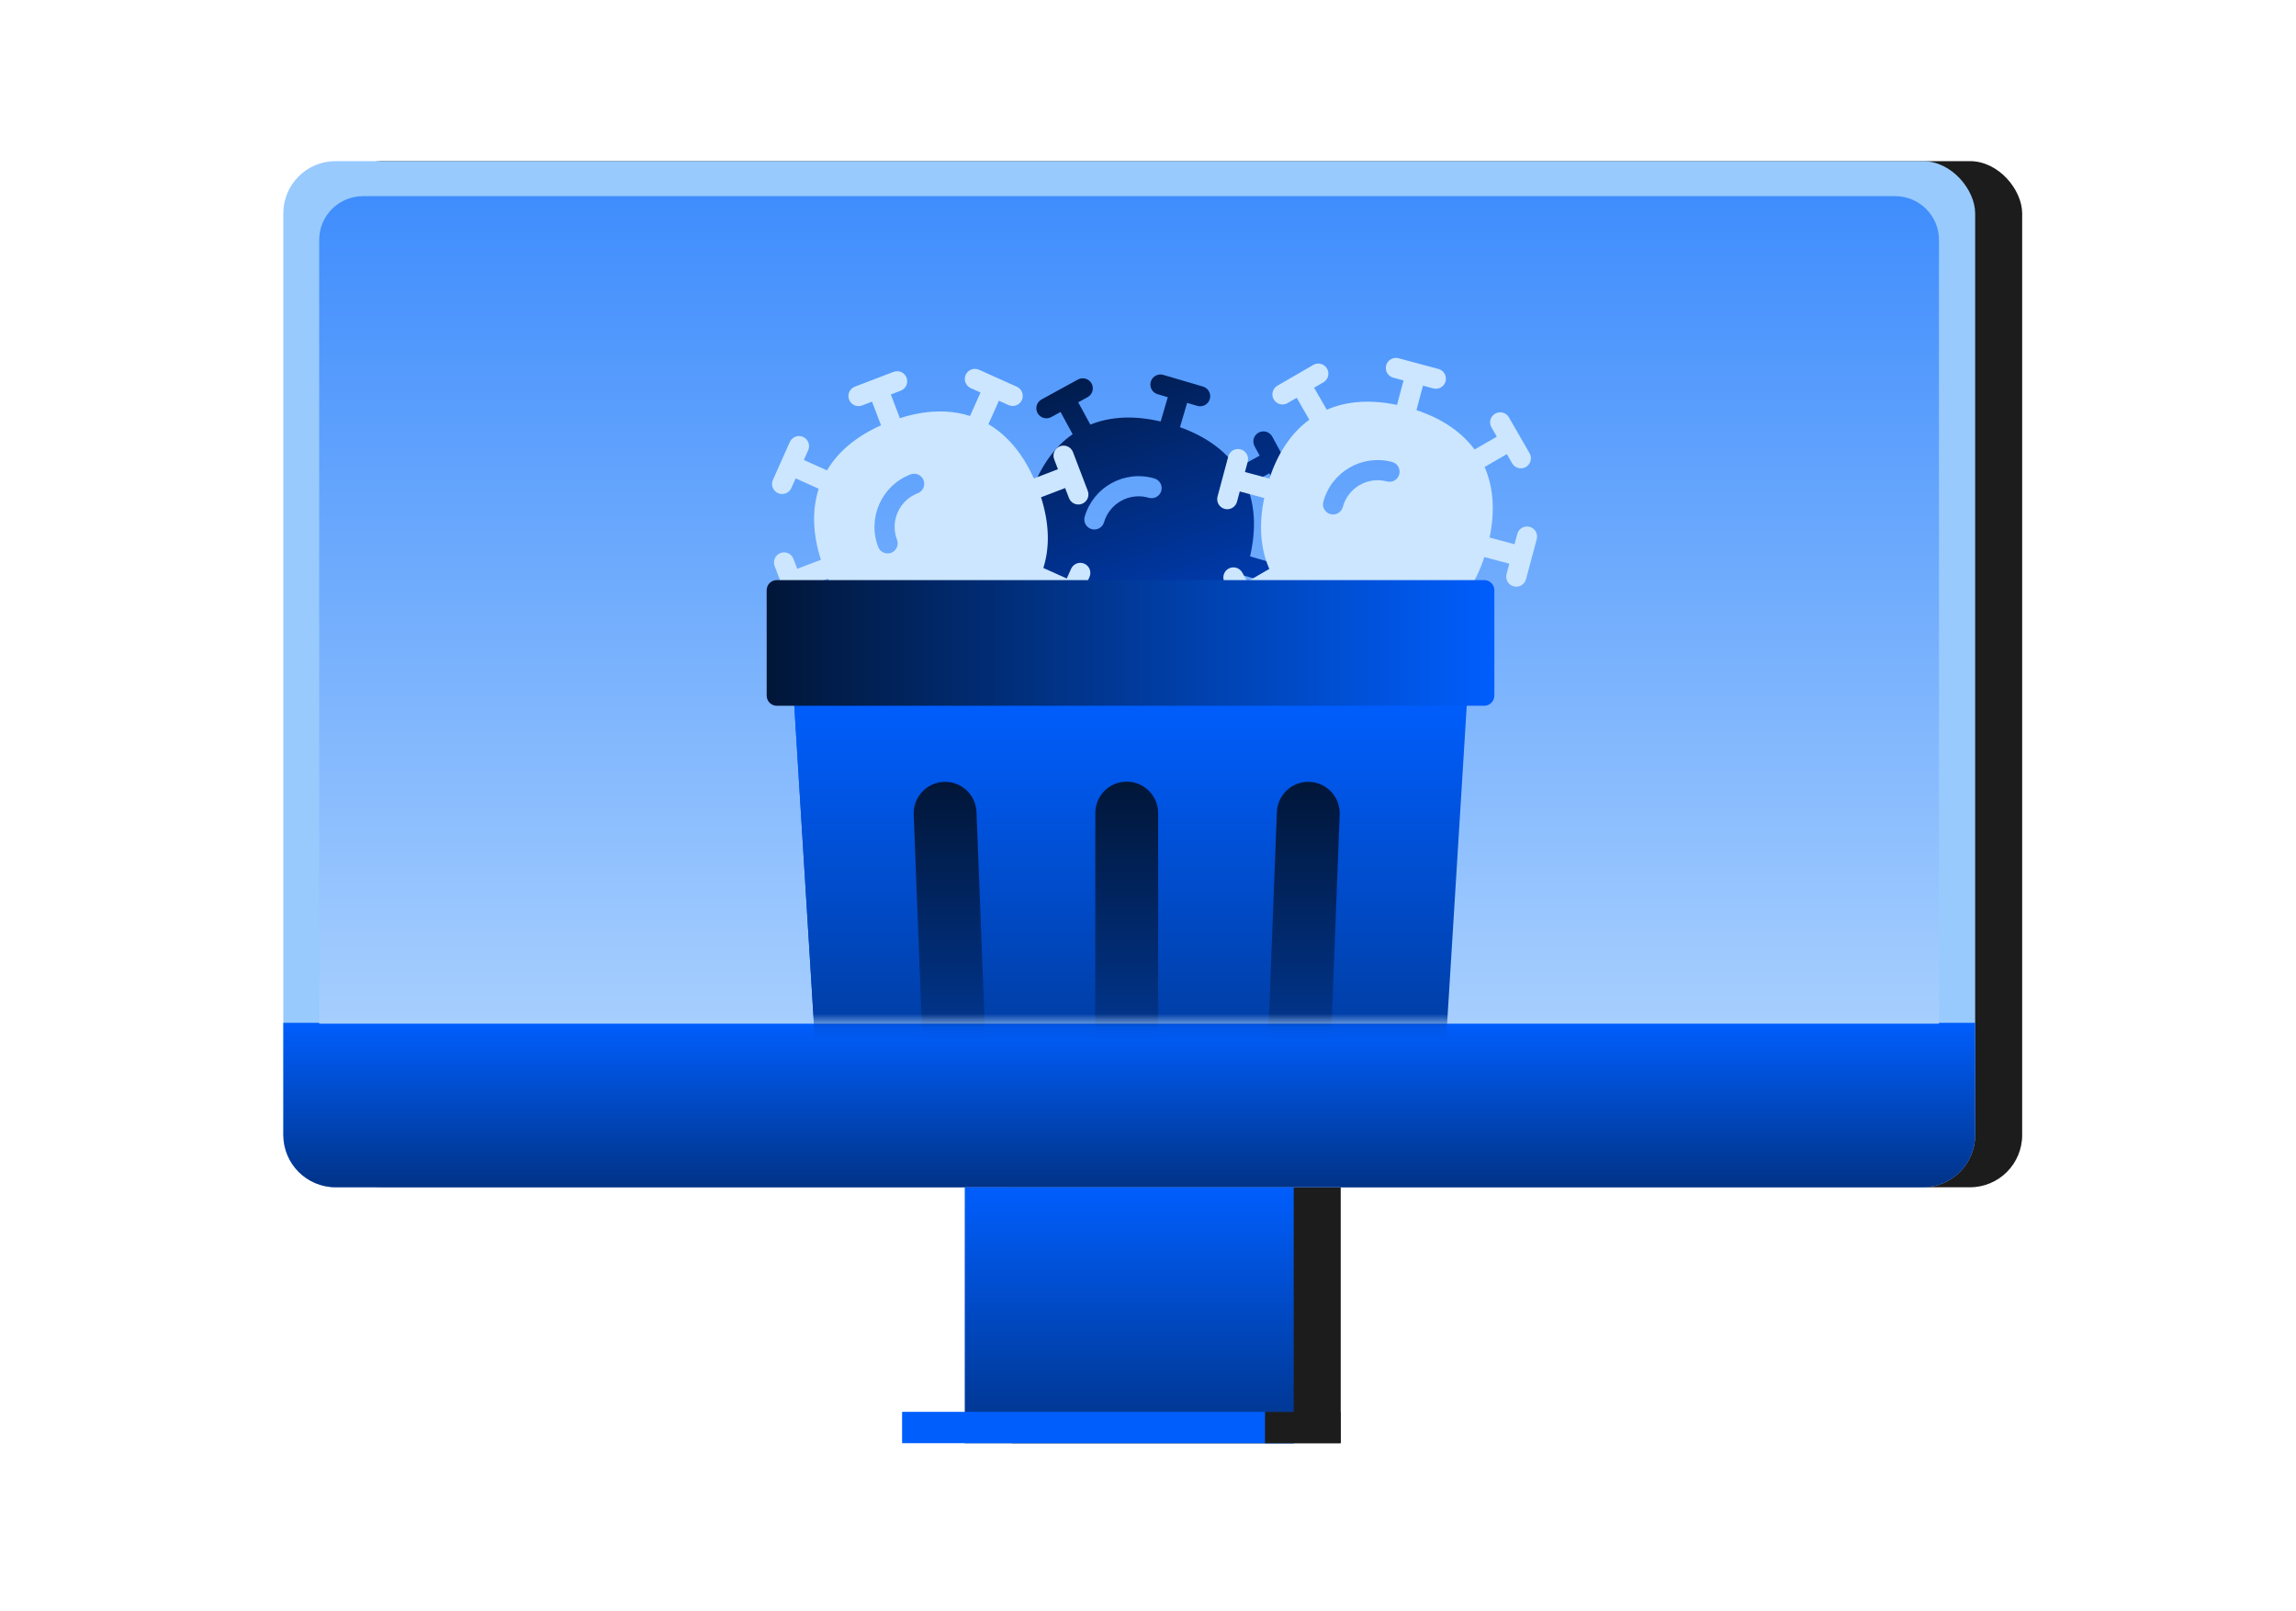
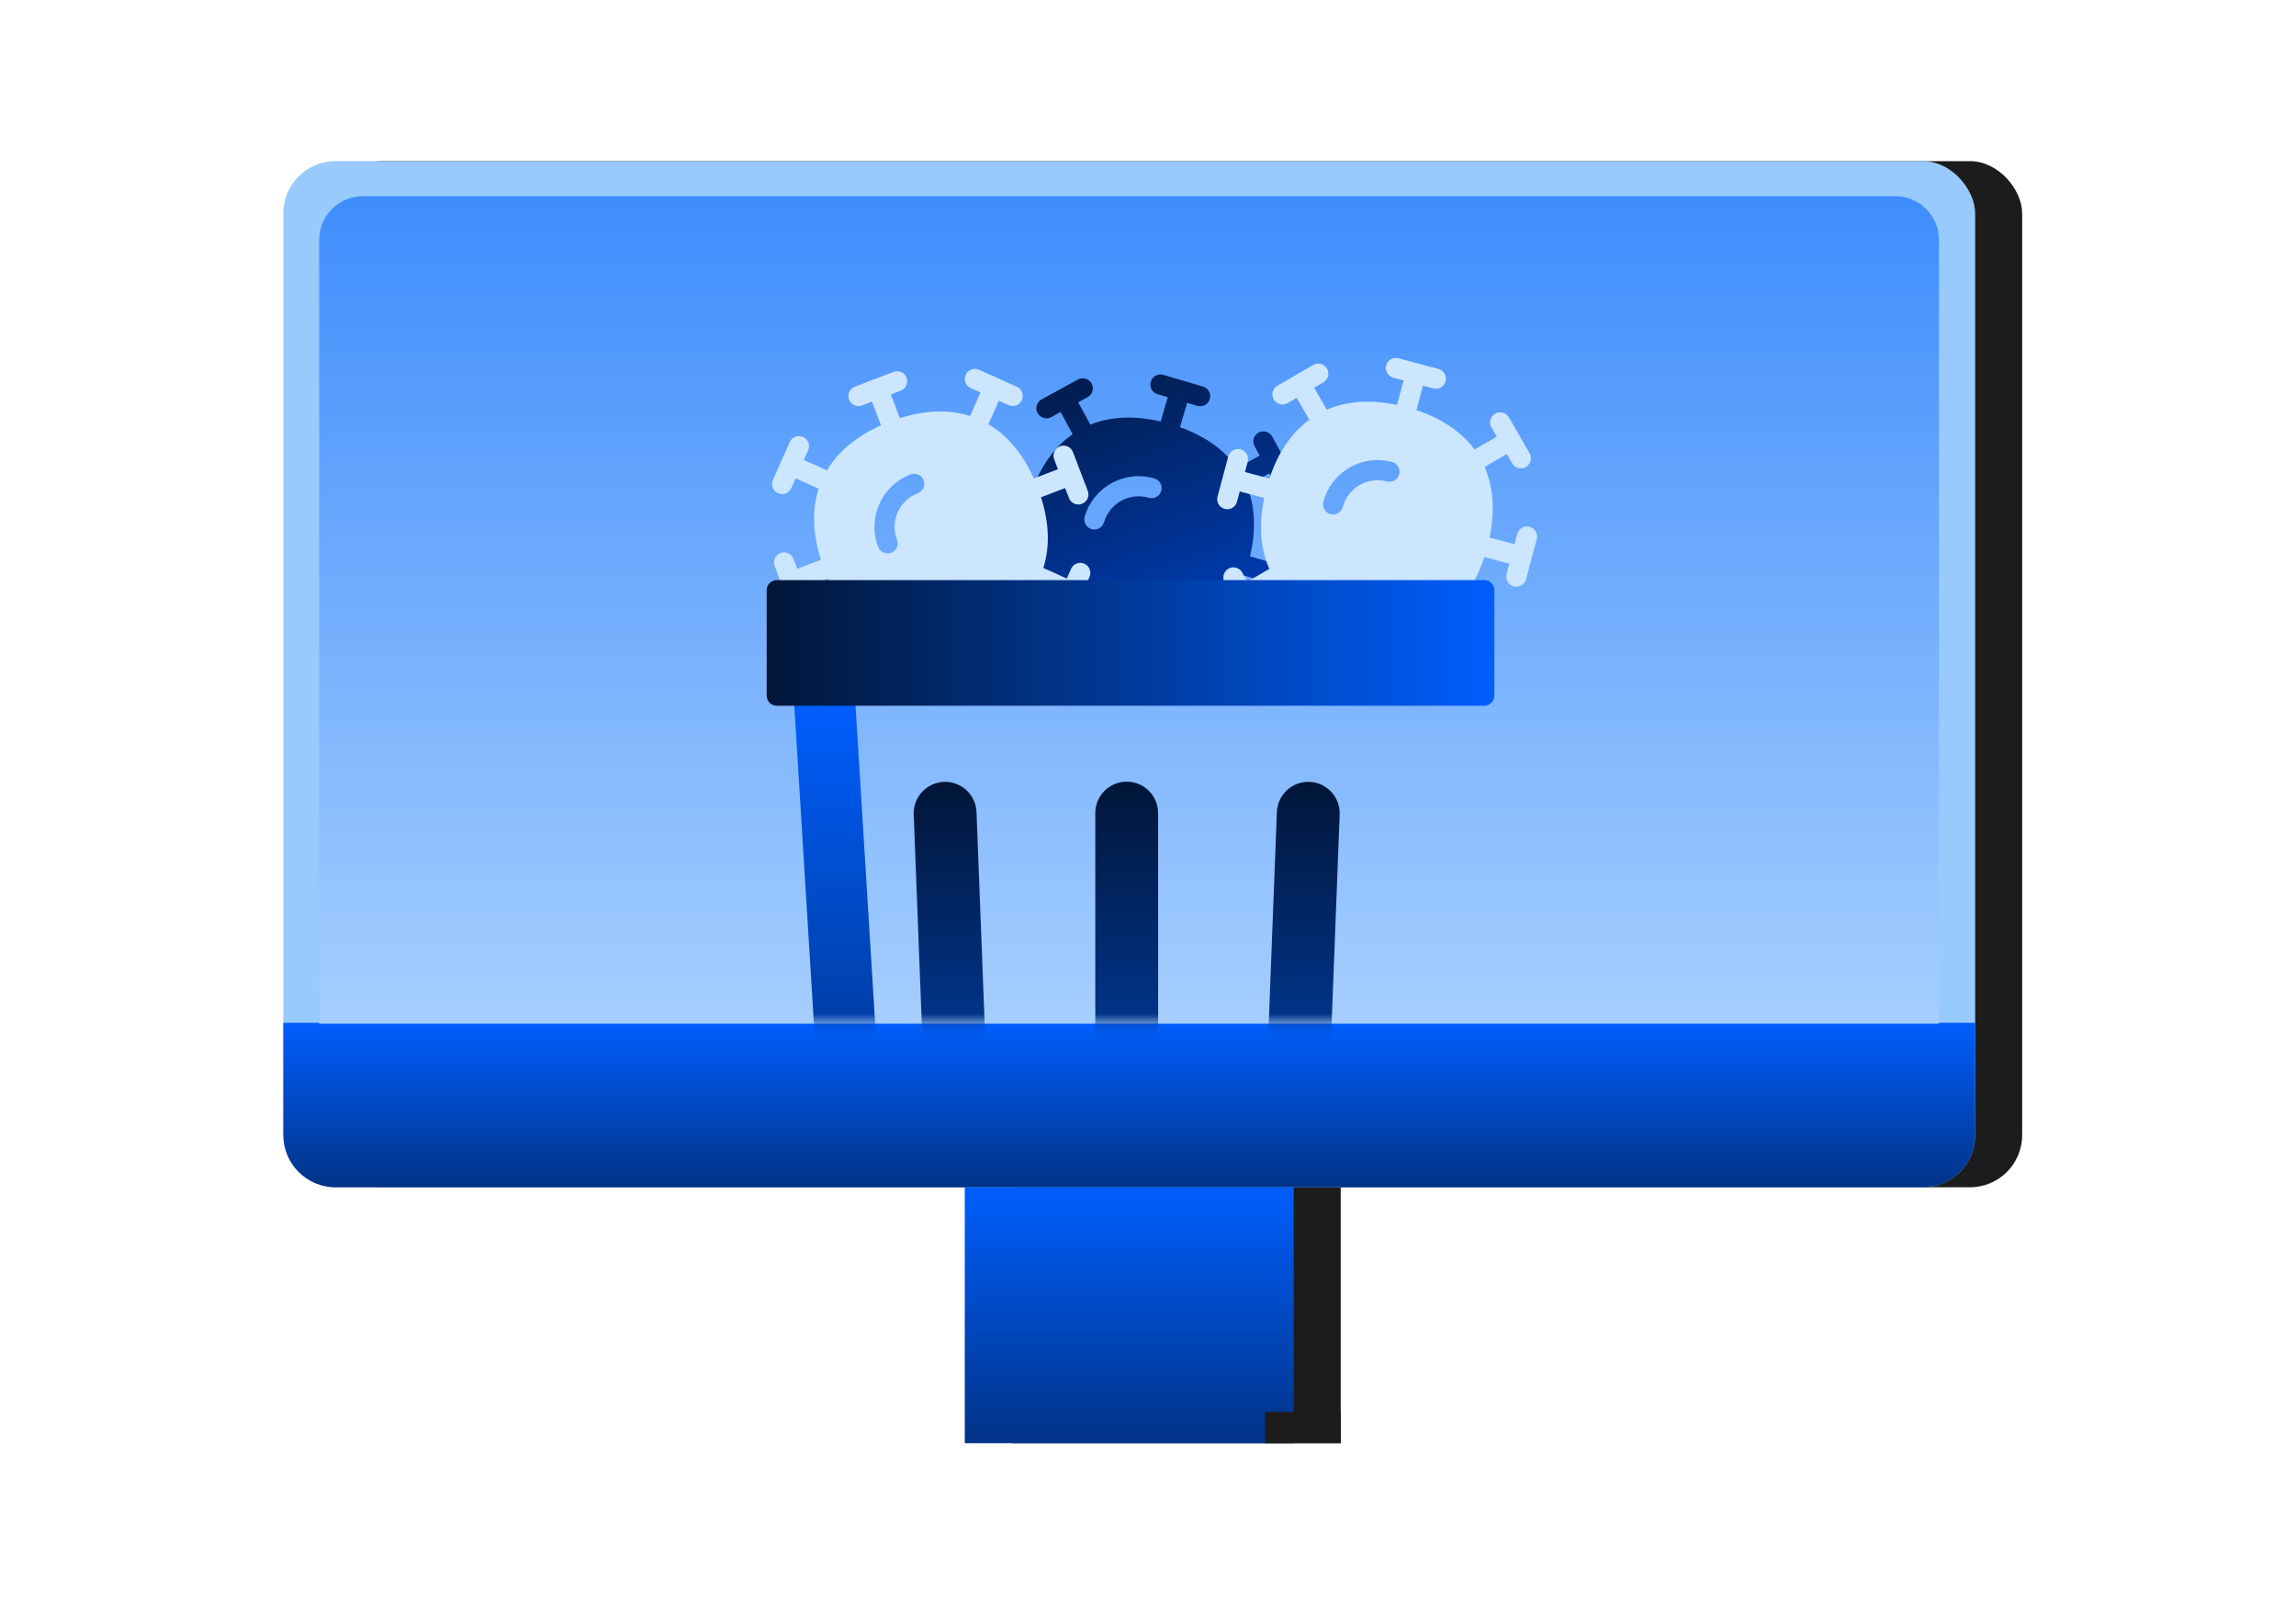
<svg xmlns="http://www.w3.org/2000/svg" width="171" height="120" viewBox="0 0 171 120" fill="none">
  <rect x="75.352" y="88.419" width="24.501" height="19.056" fill="#1C1C1C" />
  <rect x="24.601" y="12" width="126.005" height="76.419" rx="3.889" fill="#1C1C1C" />
  <rect x="21.1" y="12" width="126.005" height="76.419" rx="3.889" fill="#98CAFE" />
  <path d="M21.1 76.169H147.105V84.53C147.105 86.678 145.364 88.419 143.216 88.419H24.989C22.841 88.419 21.1 86.678 21.1 84.53V76.169Z" fill="url(#paint0_linear_2677_155858)" />
-   <path d="M23.772 17.869C23.772 16.068 25.232 14.608 27.032 14.608H141.149C142.95 14.608 144.41 16.068 144.41 17.869V76.232H23.772V17.869Z" fill="url(#paint1_linear_2677_155858)" />
+   <path d="M23.772 17.869C23.772 16.068 25.232 14.608 27.032 14.608H141.149C142.95 14.608 144.41 16.068 144.41 17.869V76.232H23.772V17.869" fill="url(#paint1_linear_2677_155858)" />
  <mask id="mask0_2677_155858" style="mask-type:alpha" maskUnits="userSpaceOnUse" x="23" y="14" width="122" height="63">
    <path d="M23.772 17.869C23.772 16.068 25.232 14.608 27.032 14.608H141.15C142.95 14.608 144.41 16.068 144.41 17.869V76.231H23.772V17.869Z" fill="url(#paint2_linear_2677_155858)" />
  </mask>
  <g mask="url(#mask0_2677_155858)">
    <path d="M89.595 28.787C89.992 28.904 90.22 29.321 90.103 29.718C89.986 30.116 89.57 30.343 89.172 30.227L88.414 30.004L87.882 31.814C89.743 32.481 91.192 33.498 92.139 34.851L93.817 33.932L93.436 33.233C93.239 32.87 93.373 32.414 93.737 32.216C94.101 32.018 94.556 32.152 94.754 32.516L95.478 33.846C95.483 33.854 95.488 33.862 95.493 33.87C95.498 33.88 95.503 33.89 95.508 33.9L96.229 35.227C96.427 35.59 96.293 36.046 95.929 36.244C95.566 36.442 95.11 36.308 94.912 35.944L94.534 35.249L92.857 36.168C93.486 37.706 93.554 39.489 93.101 41.431L94.945 41.974L95.169 41.211C95.286 40.813 95.703 40.586 96.1 40.703C96.498 40.82 96.725 41.236 96.609 41.634L96.184 43.079C96.181 43.092 96.179 43.104 96.175 43.117C96.171 43.129 96.166 43.141 96.162 43.153L95.738 44.598C95.621 44.995 95.204 45.223 94.807 45.106C94.409 44.989 94.182 44.572 94.299 44.175L94.522 43.413L92.678 42.871C92.008 44.749 90.986 46.211 89.626 47.164L90.539 48.844L91.232 48.465C91.596 48.267 92.052 48.4 92.251 48.763C92.45 49.127 92.316 49.583 91.952 49.782L90.619 50.511C90.612 50.515 90.606 50.52 90.6 50.523C90.593 50.527 90.586 50.529 90.58 50.532L89.246 51.263C88.882 51.462 88.426 51.329 88.227 50.965C88.028 50.602 88.162 50.146 88.525 49.947L89.223 49.564L88.308 47.883C86.78 48.509 85.012 48.581 83.086 48.136L82.554 49.946L83.312 50.169C83.71 50.286 83.937 50.703 83.82 51.1C83.704 51.497 83.287 51.725 82.889 51.608L79.932 50.739C79.534 50.622 79.307 50.205 79.424 49.808C79.541 49.411 79.957 49.183 80.355 49.3L81.115 49.523L81.646 47.715C79.778 47.051 78.322 46.037 77.368 44.686L75.71 45.594L76.09 46.293C76.288 46.657 76.154 47.113 75.79 47.311C75.426 47.509 74.971 47.374 74.772 47.01L74.034 45.655C74.034 45.654 74.033 45.652 74.032 45.651L73.297 44.3C73.099 43.936 73.234 43.48 73.598 43.282C73.961 43.084 74.417 43.219 74.615 43.583L74.993 44.276L76.645 43.372C76.007 41.828 75.934 40.037 76.39 38.084L74.581 37.553L74.357 38.315C74.24 38.713 73.823 38.94 73.426 38.823C73.028 38.707 72.801 38.29 72.918 37.892L73.789 34.928C73.905 34.531 74.322 34.303 74.72 34.42C75.117 34.537 75.345 34.954 75.228 35.351L75.004 36.114L76.813 36.645C77.486 34.756 78.516 33.289 79.888 32.335L78.987 30.681L78.295 31.061C77.931 31.26 77.475 31.126 77.276 30.763C77.077 30.4 77.211 29.944 77.574 29.745L78.907 29.015C78.914 29.011 78.921 29.006 78.928 29.003C78.934 28.999 78.941 28.996 78.947 28.993L80.281 28.263C80.645 28.064 81.101 28.198 81.3 28.561C81.498 28.924 81.364 29.38 81.001 29.579L80.303 29.961L81.207 31.621C82.739 31.001 84.513 30.936 86.443 31.389L86.975 29.581L86.215 29.358C85.817 29.241 85.59 28.824 85.707 28.427C85.823 28.029 86.24 27.802 86.638 27.918L89.595 28.787ZM85.979 35.631C83.761 34.979 81.438 36.253 80.786 38.471C80.669 38.869 80.897 39.286 81.294 39.403C81.691 39.519 82.108 39.292 82.225 38.894C82.644 37.468 84.137 36.653 85.556 37.07C85.953 37.186 86.37 36.959 86.487 36.562C86.603 36.164 86.376 35.748 85.979 35.631Z" fill="url(#paint3_linear_2677_155858)" />
    <path d="M66.55 27.694C66.937 27.546 67.371 27.74 67.519 28.127C67.666 28.514 67.472 28.947 67.085 29.095L66.347 29.377L67.02 31.14C68.905 30.544 70.674 30.475 72.247 30.978L73.025 29.23L72.3 28.905C71.922 28.735 71.753 28.291 71.922 27.913C72.092 27.535 72.536 27.366 72.914 27.536L74.295 28.156C74.304 28.159 74.313 28.162 74.322 28.166C74.332 28.17 74.342 28.176 74.352 28.181L75.729 28.799C76.107 28.969 76.277 29.413 76.107 29.791C75.938 30.169 75.493 30.337 75.115 30.168L74.394 29.844L73.616 31.591C75.048 32.434 76.182 33.811 76.998 35.631L78.794 34.945L78.511 34.203C78.363 33.816 78.557 33.382 78.944 33.235C79.331 33.087 79.764 33.281 79.912 33.668L80.449 35.075C80.454 35.087 80.46 35.098 80.465 35.11C80.47 35.122 80.473 35.135 80.477 35.147L81.014 36.554C81.162 36.941 80.968 37.374 80.581 37.522C80.194 37.67 79.761 37.476 79.613 37.089L79.329 36.347L77.533 37.033C78.138 38.933 78.21 40.715 77.705 42.298L79.45 43.081L79.772 42.36C79.941 41.982 80.384 41.812 80.763 41.98C81.141 42.149 81.311 42.593 81.142 42.971L80.522 44.359C80.52 44.366 80.518 44.374 80.515 44.381C80.512 44.387 80.508 44.393 80.504 44.4L79.886 45.789C79.717 46.168 79.273 46.338 78.895 46.169C78.517 46.001 78.347 45.557 78.515 45.179L78.839 44.451L77.093 43.668C76.255 45.091 74.892 46.22 73.09 47.032L73.763 48.795L74.501 48.513C74.888 48.365 75.322 48.559 75.47 48.946C75.618 49.333 75.424 49.766 75.037 49.914L72.157 51.014C71.77 51.161 71.337 50.968 71.189 50.581C71.041 50.194 71.235 49.76 71.622 49.612L72.362 49.33L71.689 47.569C69.801 48.173 68.028 48.248 66.451 47.75L65.681 49.477L66.407 49.803C66.785 49.973 66.954 50.417 66.785 50.794C66.615 51.172 66.171 51.341 65.793 51.172L64.385 50.54C64.384 50.54 64.382 50.539 64.38 50.538L62.978 49.908C62.6 49.739 62.431 49.295 62.6 48.917C62.77 48.539 63.214 48.37 63.592 48.539L64.312 48.863L65.079 47.143C63.637 46.301 62.494 44.919 61.674 43.09L59.913 43.762L60.196 44.505C60.344 44.892 60.15 45.325 59.763 45.473C59.376 45.621 58.943 45.427 58.795 45.04L57.693 42.154C57.545 41.767 57.739 41.333 58.126 41.186C58.513 41.038 58.946 41.232 59.094 41.619L59.377 42.361L61.139 41.688C60.53 39.778 60.461 37.986 60.975 36.396L59.257 35.626L58.936 36.347C58.767 36.726 58.323 36.896 57.945 36.727C57.567 36.559 57.396 36.115 57.565 35.736L58.184 34.348C58.187 34.341 58.189 34.333 58.193 34.326C58.195 34.32 58.199 34.313 58.202 34.307L58.822 32.918C58.99 32.54 59.434 32.369 59.812 32.538C60.191 32.707 60.36 33.151 60.192 33.529L59.868 34.256L61.592 35.029C62.436 33.607 63.808 32.482 65.618 31.673L64.946 29.912L64.206 30.195C63.819 30.343 63.386 30.149 63.238 29.762C63.09 29.375 63.284 28.941 63.671 28.794L66.55 27.694ZM67.817 35.329C65.659 36.154 64.582 38.575 65.406 40.735C65.554 41.122 65.988 41.316 66.375 41.168C66.761 41.02 66.955 40.587 66.808 40.2C66.277 38.811 66.971 37.258 68.353 36.731C68.739 36.583 68.933 36.149 68.786 35.763C68.638 35.376 68.204 35.182 67.817 35.329Z" fill="#CBE6FE" />
    <path d="M107.133 27.477C107.533 27.584 107.77 27.995 107.663 28.395C107.556 28.796 107.145 29.033 106.745 28.926L105.981 28.721L105.493 30.544C107.369 31.166 108.842 32.148 109.821 33.477L111.477 32.519L111.08 31.829C110.873 31.47 110.997 31.011 111.356 30.805C111.715 30.598 112.174 30.722 112.38 31.081L113.136 32.393C113.141 32.401 113.146 32.408 113.151 32.417C113.157 32.426 113.162 32.437 113.167 32.447L113.92 33.755C114.126 34.114 114.003 34.573 113.644 34.78C113.285 34.986 112.827 34.863 112.62 34.504L112.225 33.819L110.571 34.777C111.237 36.3 111.348 38.08 110.941 40.033L112.798 40.531L113.004 39.763C113.111 39.363 113.522 39.126 113.922 39.233C114.323 39.34 114.56 39.751 114.453 40.151L114.063 41.606C114.06 41.619 114.058 41.632 114.055 41.644C114.052 41.657 114.047 41.668 114.043 41.681L113.653 43.136C113.546 43.536 113.135 43.773 112.735 43.666C112.335 43.559 112.097 43.147 112.204 42.747L112.41 41.98L110.553 41.482C109.929 43.376 108.942 44.862 107.604 45.848L108.558 47.505L109.242 47.11C109.6 46.903 110.06 47.025 110.267 47.383C110.475 47.742 110.352 48.201 109.993 48.408L108.678 49.17C108.671 49.174 108.665 49.179 108.659 49.182C108.652 49.186 108.646 49.189 108.639 49.192L107.323 49.955C106.965 50.162 106.505 50.04 106.298 49.681C106.09 49.323 106.213 48.864 106.571 48.656L107.26 48.257L106.305 46.598C104.792 47.26 103.026 47.375 101.09 46.976L100.601 48.798L101.365 49.003C101.765 49.11 102.002 49.522 101.895 49.922C101.788 50.322 101.377 50.559 100.977 50.452L97.999 49.654C97.599 49.547 97.362 49.136 97.469 48.736C97.576 48.336 97.988 48.098 98.388 48.205L99.153 48.41L99.64 46.59C97.757 45.971 96.277 44.992 95.291 43.665L93.655 44.612L94.052 45.302C94.258 45.66 94.135 46.12 93.776 46.326C93.418 46.533 92.959 46.409 92.752 46.05L91.982 44.713C91.981 44.712 91.98 44.71 91.979 44.709L91.212 43.376C91.005 43.017 91.129 42.558 91.488 42.352C91.847 42.145 92.306 42.269 92.513 42.627L92.906 43.312L94.536 42.368C93.861 40.84 93.746 39.051 94.155 37.088L92.333 36.6L92.128 37.368C92.02 37.768 91.609 38.005 91.209 37.898C90.809 37.791 90.572 37.38 90.679 36.98L91.478 33.995C91.586 33.595 91.997 33.358 92.397 33.465C92.797 33.572 93.035 33.983 92.927 34.384L92.722 35.151L94.543 35.639C95.171 33.735 96.165 32.243 97.514 31.257L96.574 29.625L95.89 30.021C95.532 30.229 95.073 30.106 94.865 29.748C94.658 29.389 94.78 28.93 95.138 28.723L96.453 27.961C96.46 27.957 96.467 27.952 96.474 27.948C96.48 27.945 96.486 27.942 96.493 27.938L97.809 27.176C98.168 26.969 98.627 27.091 98.835 27.45C99.042 27.808 98.919 28.267 98.561 28.475L97.872 28.873L98.815 30.511C100.332 29.854 102.104 29.747 104.044 30.154L104.532 28.333L103.767 28.128C103.367 28.021 103.13 27.61 103.237 27.209C103.344 26.809 103.755 26.572 104.156 26.679L107.133 27.477ZM103.682 34.405C101.45 33.807 99.157 35.137 98.559 37.37C98.452 37.77 98.689 38.181 99.089 38.288C99.489 38.395 99.9 38.158 100.008 37.758C100.393 36.322 101.865 35.471 103.294 35.854C103.693 35.961 104.105 35.724 104.212 35.324C104.319 34.924 104.082 34.512 103.682 34.405Z" fill="#CBE6FE" />
-     <path d="M59.136 52.223L62.436 105.679C62.495 106.411 63.107 106.975 63.841 106.975H104.554C105.288 106.975 105.9 106.411 105.96 105.679L109.259 52.223H59.136Z" fill="url(#paint4_linear_2677_155858)" />
    <path d="M66.998 105.679L63.698 52.223H59.136L62.436 105.679C62.495 106.411 63.107 106.975 63.841 106.975H68.403C67.669 106.975 67.058 106.411 66.998 105.679Z" fill="url(#paint5_linear_2677_155858)" />
    <path d="M110.54 52.56H57.856C57.438 52.56 57.1 52.222 57.1 51.805V43.956C57.1 43.538 57.438 43.2 57.856 43.2H110.54C110.958 43.2 111.296 43.538 111.296 43.956V51.805C111.296 52.222 110.957 52.56 110.54 52.56Z" fill="url(#paint6_linear_2677_155858)" />
    <path d="M86.254 60.551V98.984C86.254 100.276 85.207 101.324 83.914 101.324C82.622 101.324 81.574 100.276 81.574 98.984V60.551C81.574 59.259 82.622 58.211 83.914 58.211C85.206 58.211 86.254 59.259 86.254 60.551Z" fill="url(#paint7_linear_2677_155858)" />
    <path d="M99.776 60.656L98.294 99.06C98.245 100.351 97.157 101.358 95.866 101.308C94.574 101.258 93.568 100.171 93.618 98.879L95.099 60.475C95.149 59.184 96.236 58.177 97.528 58.227C98.82 58.277 99.826 59.364 99.776 60.656Z" fill="url(#paint8_linear_2677_155858)" />
    <path d="M68.051 60.656L69.533 99.06C69.583 100.351 70.67 101.358 71.962 101.308C73.253 101.258 74.26 100.171 74.21 98.879L72.728 60.475C72.678 59.184 71.591 58.177 70.299 58.227C69.008 58.277 68.001 59.364 68.051 60.656Z" fill="url(#paint9_linear_2677_155858)" />
  </g>
  <path d="M71.853 88.419H96.353V107.476H71.853V88.419Z" fill="url(#paint10_linear_2677_155858)" />
-   <rect x="67.186" y="105.142" width="29.168" height="2.333" fill="#005EFD" />
  <rect x="94.215" y="105.142" width="5.639" height="2.333" fill="#1C1C1C" />
  <defs>
    <linearGradient id="paint0_linear_2677_155858" x1="84.103" y1="96.684" x2="84.103" y2="76.169" gradientUnits="userSpaceOnUse">
      <stop stop-color="#011638" />
      <stop offset="1" stop-color="#005EFD" />
    </linearGradient>
    <linearGradient id="paint1_linear_2677_155858" x1="84.091" y1="14.608" x2="84.091" y2="98.237" gradientUnits="userSpaceOnUse">
      <stop stop-color="#3F8DFD" />
      <stop offset="1" stop-color="#CBE6FE" />
    </linearGradient>
    <linearGradient id="paint2_linear_2677_155858" x1="84.091" y1="14.608" x2="84.091" y2="98.237" gradientUnits="userSpaceOnUse">
      <stop stop-color="#005EFD" />
      <stop offset="1" stop-color="#CBE6FE" />
    </linearGradient>
    <linearGradient id="paint3_linear_2677_155858" x1="80.389" y1="23.696" x2="91.355" y2="53.449" gradientUnits="userSpaceOnUse">
      <stop stop-color="#011638" />
      <stop offset="1" stop-color="#0048D9" />
    </linearGradient>
    <linearGradient id="paint4_linear_2677_155858" x1="84.198" y1="52.223" x2="84.198" y2="106.975" gradientUnits="userSpaceOnUse">
      <stop stop-color="#005EFD" />
      <stop offset="1" stop-color="#011638" />
    </linearGradient>
    <linearGradient id="paint5_linear_2677_155858" x1="63.77" y1="52.223" x2="63.77" y2="106.975" gradientUnits="userSpaceOnUse">
      <stop stop-color="#005EFD" />
      <stop offset="1" stop-color="#011638" />
    </linearGradient>
    <linearGradient id="paint6_linear_2677_155858" x1="57.1" y1="47.88" x2="111.296" y2="47.88" gradientUnits="userSpaceOnUse">
      <stop stop-color="#011638" />
      <stop offset="1" stop-color="#005EFD" />
    </linearGradient>
    <linearGradient id="paint7_linear_2677_155858" x1="83.914" y1="101.324" x2="83.914" y2="58.211" gradientUnits="userSpaceOnUse">
      <stop stop-color="#005EFD" />
      <stop offset="1" stop-color="#011638" />
    </linearGradient>
    <linearGradient id="paint8_linear_2677_155858" x1="96.697" y1="101.31" x2="96.697" y2="58.225" gradientUnits="userSpaceOnUse">
      <stop stop-color="#005EFD" />
      <stop offset="1" stop-color="#011638" />
    </linearGradient>
    <linearGradient id="paint9_linear_2677_155858" x1="71.13" y1="101.31" x2="71.13" y2="58.225" gradientUnits="userSpaceOnUse">
      <stop stop-color="#005EFD" />
      <stop offset="1" stop-color="#011638" />
    </linearGradient>
    <linearGradient id="paint10_linear_2677_155858" x1="84.103" y1="120.331" x2="84.103" y2="88.419" gradientUnits="userSpaceOnUse">
      <stop stop-color="#011638" />
      <stop offset="1" stop-color="#005EFD" />
    </linearGradient>
  </defs>
</svg>